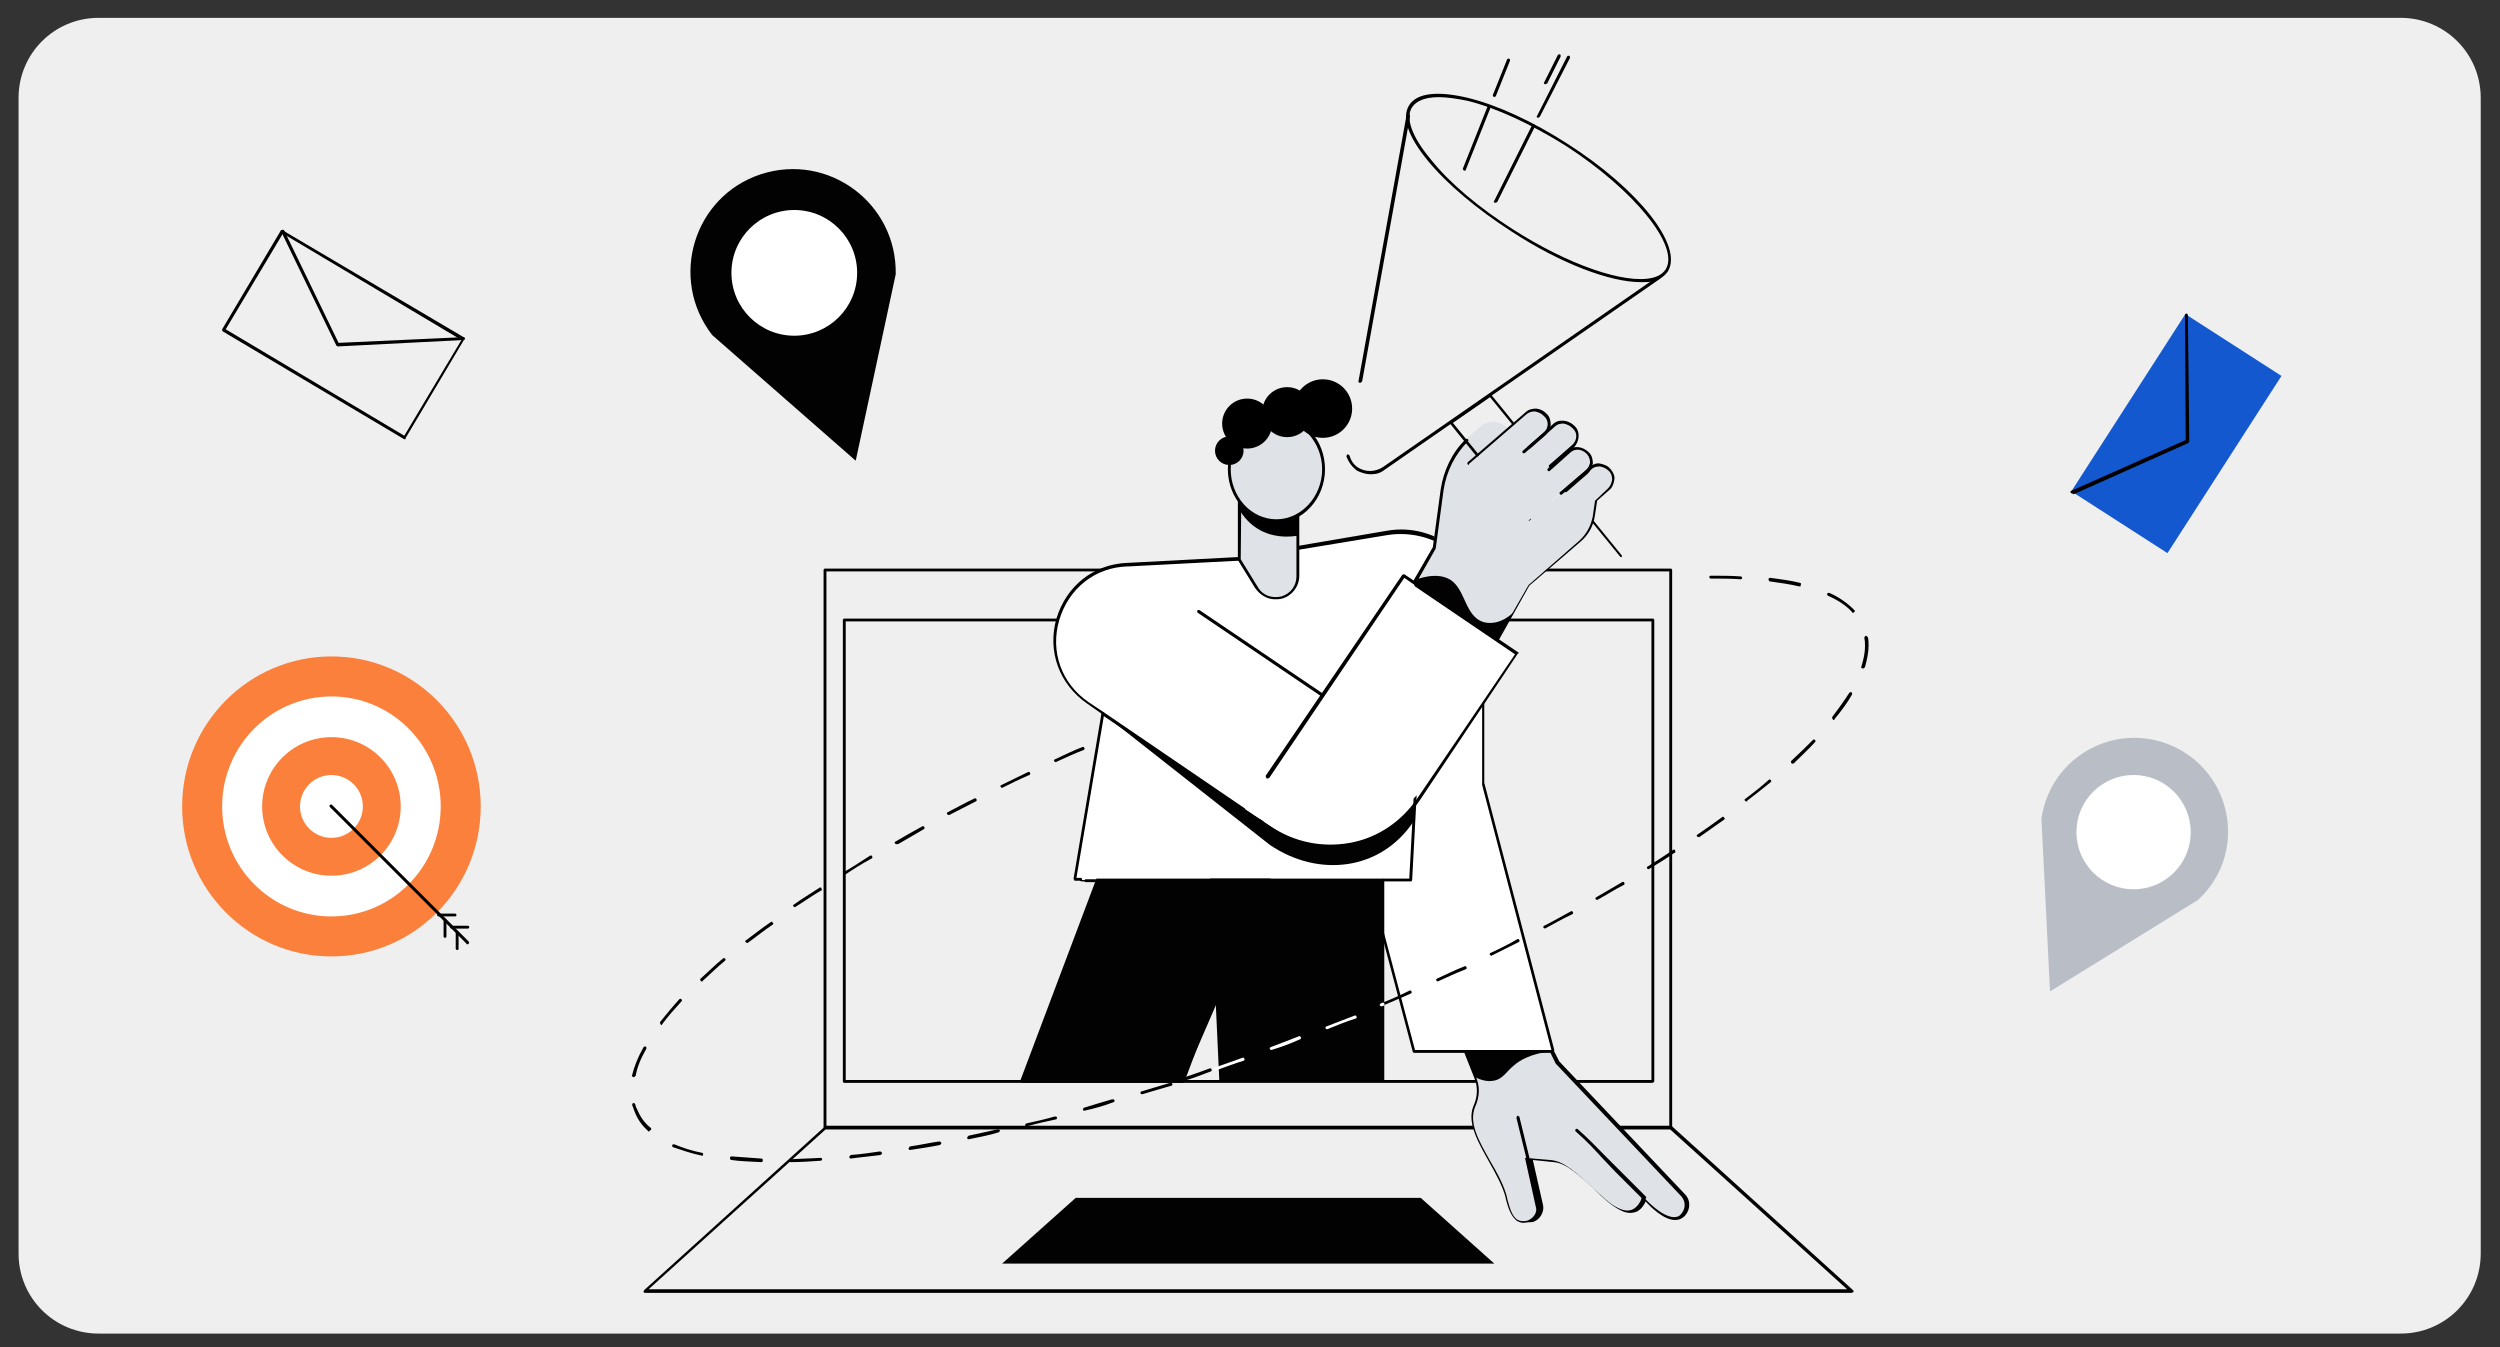
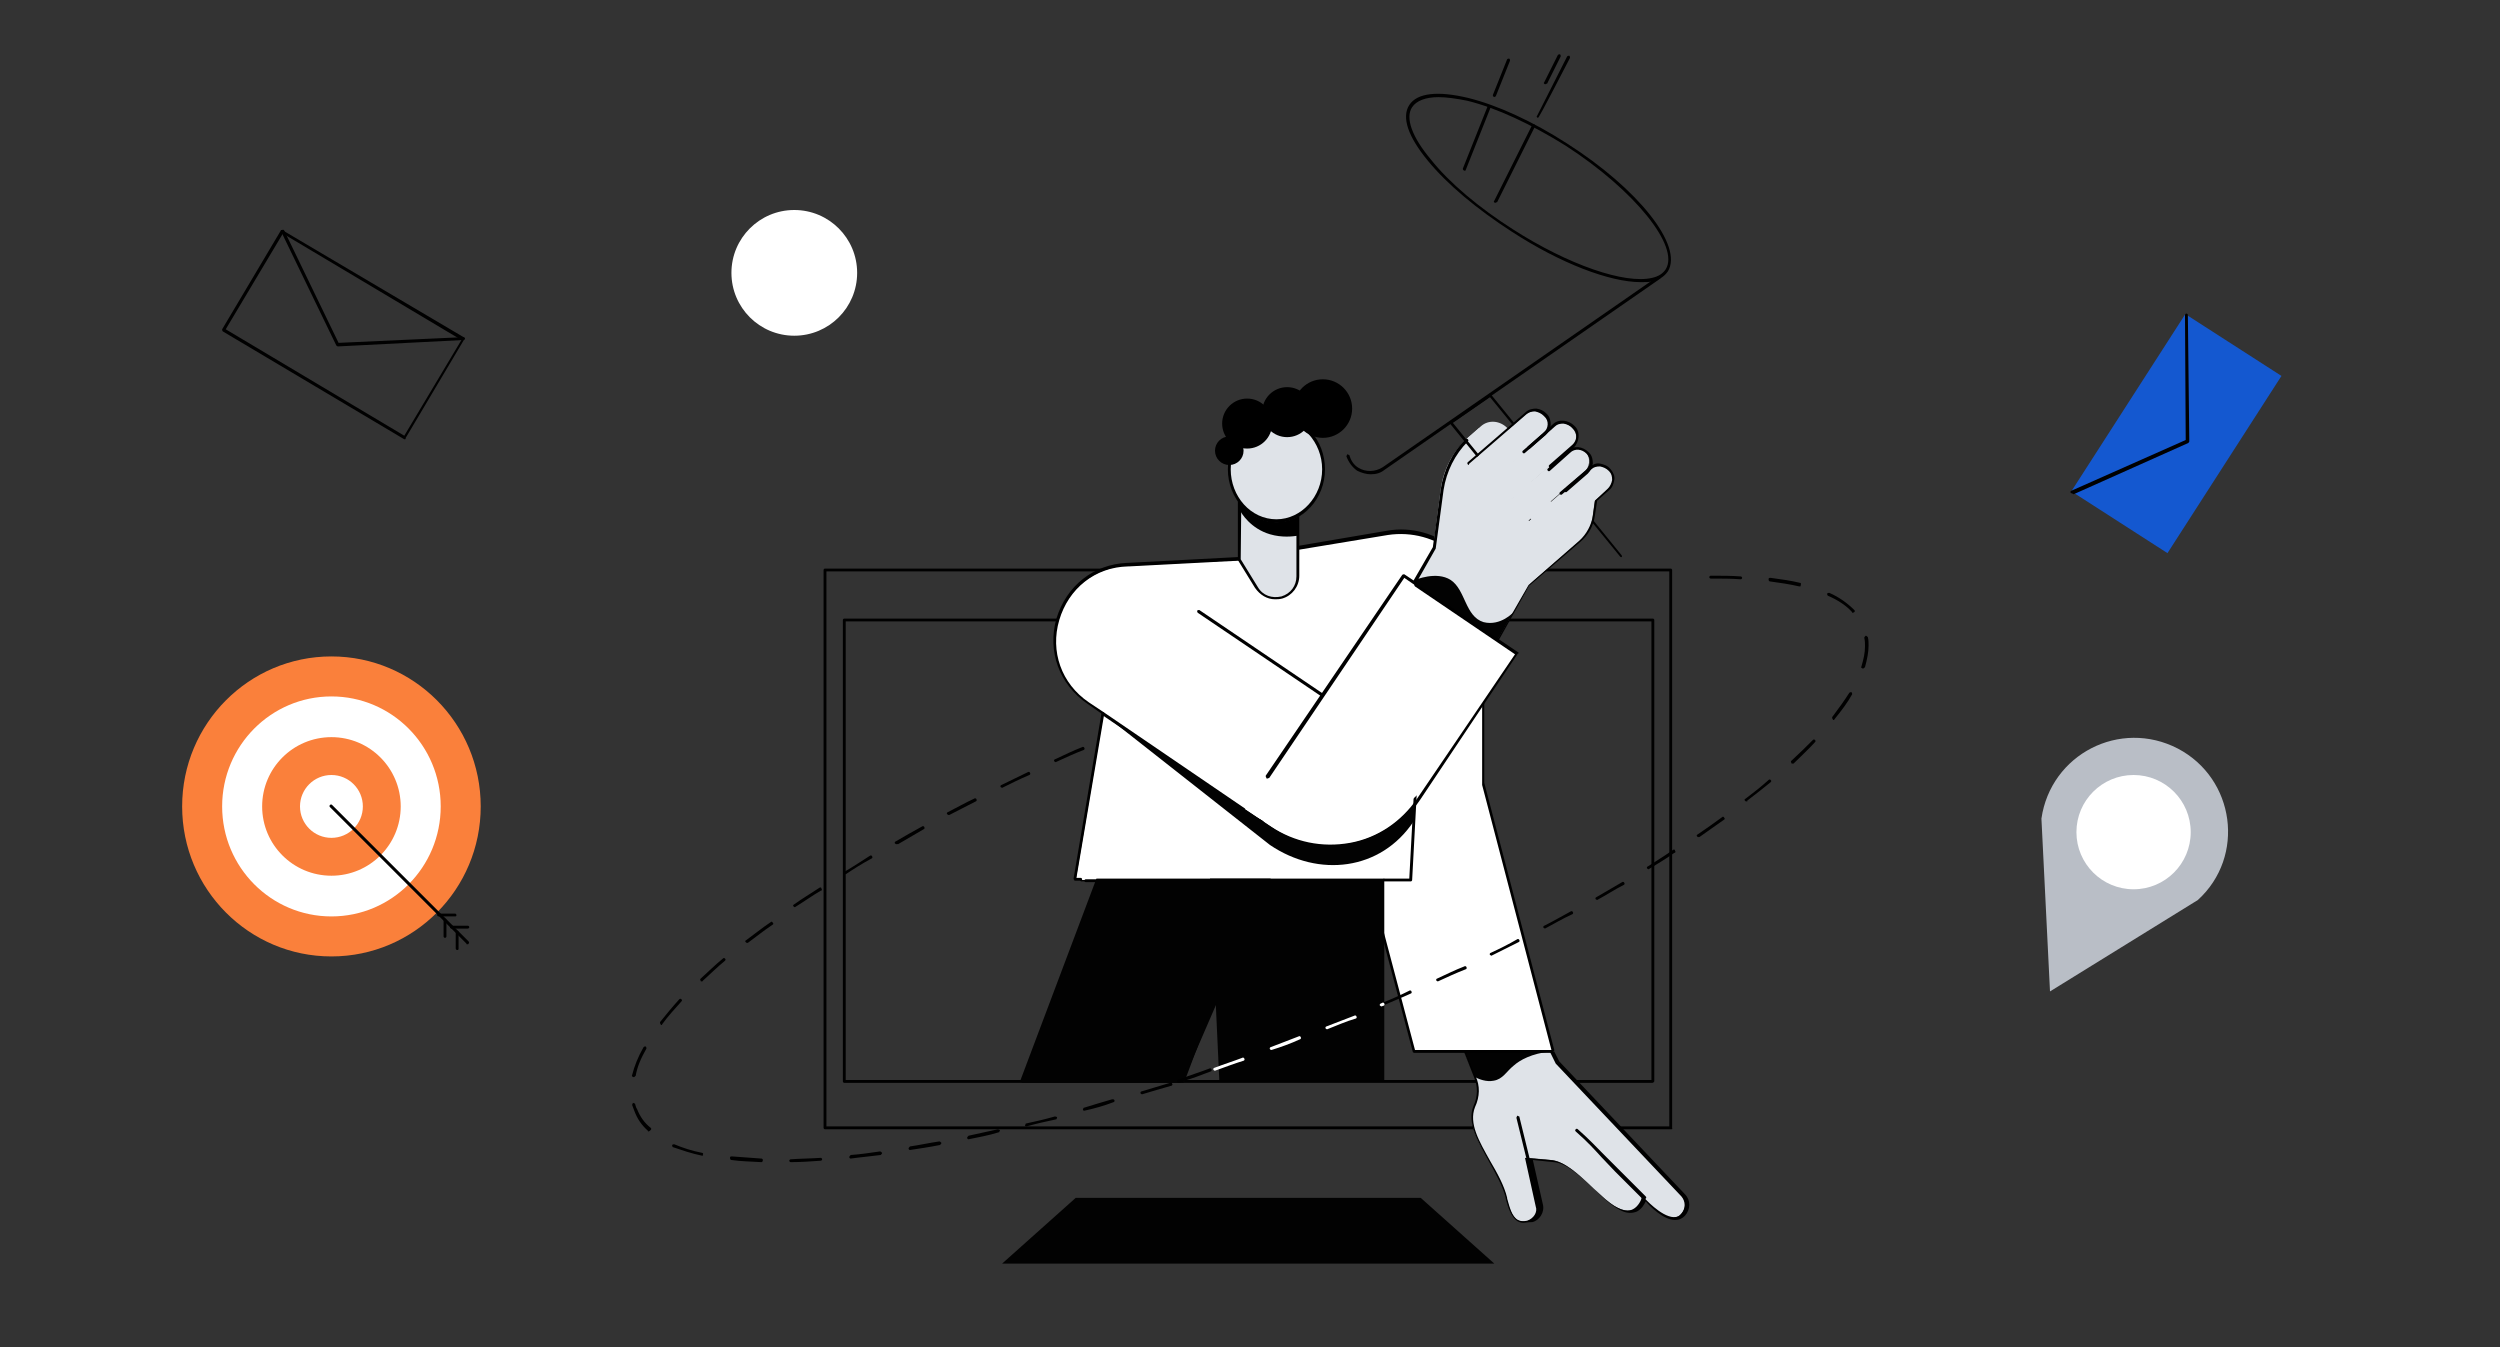
<svg xmlns="http://www.w3.org/2000/svg" id="Layer_1" x="0px" y="0px" width="350px" height="188.6px" viewBox="0 0 350 188.6" style="enable-background:new 0 0 350 188.6;" xml:space="preserve">
  <rect x="0" y="0" width="350" height="188.6" fill="#333333" stroke="none" />
-   <path style="fill:#EFEFEF;" d="M13.8,186.7h322.3c6.2,0,11.2-5,11.2-11.2V13.7c0-6.2-5-11.2-11.2-11.2H13.8c-6.2,0-11.2,5-11.2,11.2 v161.8C2.6,181.7,7.6,186.7,13.8,186.7z" />
  <g>
    <path d="M234,158.1H115.5c-0.1,0-0.2-0.1-0.2-0.2V79.8c0-0.1,0.1-0.2,0.2-0.2h118.4c0.1,0,0.2,0.1,0.2,0.2v78.1 C234.2,158.1,234,158.1,234,158.1z M115.7,157.7h118V80h-118V157.7z" />
    <path d="M231.3,151.6H118.2c-0.1,0-0.2-0.1-0.2-0.2V86.8c0-0.1,0.1-0.2,0.2-0.2h113.2c0.1,0,0.2,0.1,0.2,0.2v64.6 C231.5,151.5,231.5,151.6,231.3,151.6z M118.4,151.2h112.8V87H118.4L118.4,151.2L118.4,151.2z" />
-     <path d="M259.2,181H90.3c-0.1,0-0.2-0.1-0.2-0.1c0-0.1,0-0.2,0.1-0.3l25.3-22.9c0.1-0.1,0.1-0.1,0.1-0.1H234c0.1,0,0.1,0,0.1,0.1 l25.3,22.9c0.1,0.1,0.1,0.1,0.1,0.3C259.4,180.9,259.3,181,259.2,181z M90.8,180.5h167.8l-24.8-22.4H115.6L90.8,180.5z" />
    <polygon style="fill:#020202;" points="198.9,167.7 150.6,167.7 140.3,176.9 209.2,176.9 " />
  </g>
  <g>
    <g>
      <g>
        <g>
          <path style="fill:#DFE3E8;" d="M204.8,146.7l1.7,4.1c0.6,1.3,0.5,2.8-0.1,4.1c-1.6,3.8,3.6,8.6,4.5,12.8c0.4,1.5,1,3.9,3.1,3.2 c1-0.3,1.6-1.2,1.4-2.3l-1.5-6.5l3.2,0.3c3.2,0.2,6.6,5.3,9.4,6.7s3.5-1.4,3.5-1.4s3.6,4.3,5.4,2.2c0.7-0.8,0.7-1.9,0-2.7 l-17.6-18.6l-2.7-5.4L204.8,146.7z" />
          <path d="M230.1,168c-0.1,0-0.1,0-0.1-0.1l-3.9-3.9c-0.7-0.7-1.3-1.4-1.9-2c-1-1.1-1.9-2.1-3.6-3.6c-0.1-0.1-0.1-0.2,0-0.3 c0.1-0.1,0.2-0.1,0.3,0c1.7,1.5,2.6,2.5,3.7,3.6c0.6,0.6,1.2,1.2,1.9,1.9l3.9,3.9c0.1,0.1,0.1,0.2,0,0.3 C230.2,168,230.2,168,230.1,168z" />
          <path d="M213.9,162.3c-0.1,0-0.2-0.1-0.2-0.1l-1.4-5.7c0-0.1,0.1-0.2,0.1-0.3c0.1,0,0.2,0.1,0.3,0.1l1.4,5.7 C214.2,162.2,214.1,162.3,213.9,162.3L213.9,162.3z" />
          <path style="fill:#020202;" d="M215.2,143.3l1.9,3.9c-2.7,0.3-4.3,1.2-5.2,2c-1,0.8-1.5,1.9-2.8,2.1c-1,0.2-2-0.2-2.6-0.5 c-0.6-1.4-1.1-2.8-1.7-4.1L215.2,143.3z" />
        </g>
        <g>
          <path d="M213.3,171.2c-0.3,0-0.6-0.1-0.8-0.2c-1-0.6-1.4-2.1-1.7-3.2v-0.1c-0.4-1.6-1.4-3.4-2.3-5c-1.5-2.7-3.2-5.5-2.2-7.9 c0.6-1.3,0.6-2.7,0.1-3.9l-1.7-4.3l10.8-3.5l2.8,5.5l17.6,18.6c0.8,0.8,0.8,2.1,0,3c-0.4,0.4-0.8,0.6-1.4,0.6l0,0 c-1.6,0-3.5-1.9-4.1-2.6c-0.2,0.4-0.5,1-1.2,1.4c-0.7,0.3-1.5,0.3-2.4-0.2c-1.2-0.6-2.4-1.7-3.7-3c-1.9-1.7-3.8-3.6-5.6-3.7 l-2.9-0.3l1.4,6.2c0.3,1.1-0.5,2.3-1.5,2.5C213.8,171.1,213.5,171.2,213.3,171.2z M205,146.8l1.6,3.9c0.6,1.3,0.6,2.8-0.1,4.3 c-0.9,2.3,0.6,4.8,2.1,7.5c1,1.7,2,3.5,2.4,5.2v0.1c0.3,1,0.6,2.5,1.5,3c0.4,0.2,0.8,0.2,1.3,0.1c0.9-0.3,1.5-1.2,1.2-2 l-1.5-6.8l3.5,0.3c2,0.1,3.9,2,5.9,3.8c1.3,1.2,2.5,2.4,3.6,2.9c0.8,0.4,1.5,0.5,2.1,0.2c0.8-0.4,1.2-1.4,1.2-1.5l0.1-0.4 l0.3,0.3c0,0,2.3,2.6,4.1,2.7c0.5,0,0.8-0.1,1.1-0.5c0.6-0.7,0.6-1.7,0-2.4l-17.6-18.6l-2.6-5.3L205,146.8z" />
        </g>
      </g>
      <g>
        <path style="fill:#FFFFFF;" d="M152,123.2h-0.6H152z" />
        <path style="fill:#020202;" d="M152,123.4h-0.6c-0.1,0-0.2-0.1-0.2-0.2c0-0.1,0.1-0.2,0.2-0.2h0.6c0.1,0,0.2,0.1,0.2,0.2 C152.2,123.3,152.1,123.4,152,123.4z" />
      </g>
      <g>
        <path style="fill:#FFFFFF;" d="M151.4,123.2h-0.8l3.9-23.3l-2.1-1.4c-8.5-5.8-4.6-19,5.6-19.3l0,0L181,78l-0.2-1l13.5-2.3 c7-1.2,13.4,4.2,13.4,11.3v23.8l9.8,37.4h-19.5l-6.3-24H152L151.4,123.2L151.4,123.2z" />
        <path d="M217.5,147.4h-19.5c-0.1,0-0.2-0.1-0.2-0.1l-6.3-23.8H152c-0.1,0-0.2-0.1-0.2-0.2c0-0.1,0.1-0.2,0.2-0.2h39.6 c0.1,0,0.2,0.1,0.2,0.1l6.3,23.8h19.1l-9.7-37.1v-0.1V86c0-3.4-1.5-6.4-4-8.6c-2.5-2.1-5.9-3-9.2-2.5L181,77.1l0.2,0.7 c0,0.1,0,0.1-0.1,0.2s-0.1,0.1-0.1,0.1l-23,1.2h-0.1c-4.6,0.1-8.3,3.1-9.6,7.5c-1.3,4.4,0.3,8.9,4.1,11.5l2.1,1.4 c0.1,0.1,0.1,0.1,0.1,0.2l-3.9,23h0.6c0.1,0,0.2,0.1,0.2,0.2c0,0.1-0.1,0.2-0.2,0.2h-0.8c-0.1,0-0.1,0-0.1-0.1 c-0.1-0.1-0.1-0.1-0.1-0.2l3.9-23.1l-2-1.4c-3.9-2.7-5.6-7.3-4.3-11.9c1.4-4.6,5.2-7.6,9.9-7.8h0.1l22.8-1.2l-0.1-0.7 c0-0.1,0-0.1,0-0.2s0.1-0.1,0.1-0.1l13.5-2.3c3.4-0.6,6.9,0.4,9.5,2.6c2.6,2.3,4.1,5.5,4.1,9v23.7l9.8,37.4c0,0.1,0,0.1-0.1,0.2 C217.6,147.4,217.5,147.4,217.5,147.4z" />
      </g>
    </g>
    <g>
      <path style="fill:#FFFFFF;" d="M172.7,136.7l-3.4,8.9L172.7,136.7z" />
      <polygon style="fill:#020202;" points="172.4,135.8 165.6,151.4 142.8,151.4 153.5,123 177.9,123 165.6,151.4 " />
      <polygon style="fill:#020202;" points="193.8,151.2 170.7,151.2 169.4,123 193.8,123 " />
      <path style="fill:#020202;" d="M165.6,151.6h-22.4c-0.1,0-0.2-0.1-0.2-0.2s0.1-0.2,0.2-0.2h22.2l6.7-17.8c0.1-0.1,0.2-0.2,0.3-0.1 c0.1,0.1,0.2,0.1,0.1,0.3l-6.7,17.9C165.7,151.5,165.7,151.6,165.6,151.6z" />
    </g>
    <g>
      <g>
        <path d="M197.5,123.4h-3.7c-0.1,0-0.2-0.1-0.2-0.2c0-0.1,0.1-0.2,0.2-0.2h3.5l2-37.3c0-0.1,0.1-0.2,0.2-0.2 c0.1,0,0.2,0.1,0.2,0.2l-2,37.5C197.7,123.3,197.6,123.4,197.5,123.4z" />
        <path d="M185.1,97.6c-0.1,0-0.1,0-0.1-0.1l-17.3-11.7c-0.1-0.1-0.1-0.2-0.1-0.3c0.1-0.1,0.2-0.1,0.3-0.1l17.3,11.7 c0.1,0.1,0.1,0.2,0.1,0.3C185.2,97.6,185.2,97.6,185.1,97.6z" />
        <path d="M176.7,115.3c-0.1,0-0.1,0-0.1-0.1l-22.3-15.1c-0.1-0.1-0.1-0.2-0.1-0.3c0.1-0.1,0.2-0.1,0.3-0.1l22.3,15.2 c0.1,0.1,0.1,0.2,0.1,0.3C176.9,115.3,176.8,115.3,176.7,115.3z" />
      </g>
      <g>
        <g>
          <path style="fill:#DFE3E8;" d="M211.3,60.2l-7.8,6.5l1.9-5.3l1.9-1.7c1.1-1,2.7-0.8,3.7,0.2L211.3,60.2z" />
          <path style="fill:#DFE3E8;" d="M220.2,73.4l-6.4,8.8l-13.5-3l1.4-10.7c0.4-2.9,1.8-5.5,4-7.4l1.4-1.2L220.2,73.4z" />
          <path d="M227,78c-0.1,0-0.1,0-0.2-0.1l-18.2-22.3l-5.2,3.6l14.9,18.3c0.1,0.1,0.1,0.2,0,0.3c-0.1,0.1-0.2,0.1-0.3,0l-15-18.5 c-0.1-0.1-0.1-0.1-0.1-0.1c0-0.1,0.1-0.1,0.1-0.1l5.5-3.9c0.1-0.1,0.2-0.1,0.3,0.1l18.2,22.4C227.1,77.8,227.1,78,227,78 C227.1,78,227,78,227,78z" />
          <path style="fill:#DFE3E8;" d="M216.2,60.9l-8.8,7.7l-2.6-2.9l8.8-7.7c0.8-0.7,2.1-0.6,2.8,0.2l0,0 C217,58.9,217,60.2,216.2,60.9z" />
          <path style="fill:#DFE3E8;" d="M220,62.6l-9.3,8.1l-2.6-2.9l9.3-8.1c0.8-0.7,2.1-0.6,2.7,0.2l0,0 C220.9,60.7,220.9,61.9,220,62.6z" />
          <path style="fill:#DFE3E8;" d="M225.1,68.5l-9.2,8l-2.6-2.9l9.2-8c0.8-0.7,2.1-0.6,2.8,0.2l0,0C226,66.5,226,67.8,225.1,68.5z" />
          <path style="fill:#DFE3E8;" d="M221.1,75.8l-7.3,6.3l-2.6-3l12.3-10.7l-0.5,3.7C222.9,73.6,222.2,74.9,221.1,75.8z" />
          <path style="fill:#DFE3E8;" d="M222,63.3l0.1,0.1c0.6,0.8,0.5,2-0.4,2.8l-9,7.8l-2.6-2.9l9-7.8C220.1,62.5,221.4,62.5,222,63.3z " />
          <path d="M217,65.5c-0.1,0-0.1,0-0.1-0.1c-0.1-0.1-0.1-0.2,0-0.3l3.2-2.8c0.7-0.6,0.8-1.7,0.1-2.3l-0.1-0.1 c-0.3-0.3-0.7-0.5-1.2-0.6c-0.5,0-0.9,0.1-1.2,0.4l-3.5,3.1c-0.1,0.1-0.2,0.1-0.3,0c-0.1-0.1-0.1-0.2,0-0.3l3.5-3.1 c0.8-0.8,2.2-0.6,3,0.2l0.1,0.1c0.8,0.8,0.6,2.2-0.2,3L217,65.5C217.1,65.5,217,65.5,217,65.5z" />
          <path d="M219.1,68.9c-0.1,0-0.1,0-0.1-0.1c-0.1-0.1-0.1-0.2,0-0.3l3-2.6c0.3-0.3,0.5-0.7,0.6-1.1c0-0.5-0.1-0.8-0.4-1.2 l-0.1-0.1c-0.6-0.6-1.6-0.8-2.3-0.1l-2.8,2.5c-0.1,0.1-0.2,0.1-0.3,0c-0.1-0.1-0.1-0.2,0-0.3l2.8-2.5c0.8-0.8,2.1-0.6,2.9,0.2 l0.1,0.1c0.4,0.4,0.5,1,0.5,1.5c-0.1,0.5-0.3,1-0.7,1.4l-3,2.6C219.1,68.9,219.1,68.9,219.1,68.9z" />
          <polygon style="fill:#DFE3E8;" points="214.4,81.4 206.2,95.6 196,84.8 204.5,70.1 " />
          <path style="fill:#020202;" d="M211.9,85.7l-5.7,9.9L196,84.9l2.1-3.7c0,0,3-1.3,5,0c2.1,1.4,2,5.1,4.6,5.9 C210.1,87.7,211.9,85.7,211.9,85.7z" />
          <path d="M205.6,65.1c-0.1,0-0.1,0-0.1-0.1c-0.1-0.1-0.1-0.2,0-0.3l8.1-7c0.4-0.4,1-0.5,1.5-0.5c0.6,0.1,1,0.3,1.4,0.7l0.1,0.1 c0.4,0.4,0.5,1,0.5,1.5c-0.1,0.6-0.3,1-0.7,1.4l-2.9,2.5c-0.1,0.1-0.2,0.1-0.3,0c-0.1-0.1-0.1-0.2,0-0.3l2.9-2.5 c0.7-0.6,0.8-1.7,0.1-2.3l-0.1-0.1c-0.3-0.3-0.7-0.5-1.2-0.6c-0.5,0-0.8,0.1-1.2,0.4l-8.1,7C205.7,65.1,205.7,65.1,205.6,65.1z" />
          <path d="M206.3,95.9l-10.5-11l4.8-8.3l1.1-8.1c0.4-2.6,1.6-5.2,3.5-7c0.1-0.1,0.2-0.1,0.3,0c0.1,0.1,0.1,0.2,0,0.3 c-1.8,1.8-3,4.2-3.4,6.8l-1.1,8.2l-4.6,8.1l9.9,10.4l7.7-13.4l0,0l7.1-6.2c1-0.9,1.7-2.2,1.9-3.5l0.3-2.1l1.8-1.7 c0.3-0.3,0.5-0.7,0.6-1.2c0-0.5-0.1-0.9-0.4-1.2l-0.1-0.1c-0.3-0.3-0.7-0.5-1.2-0.6c-0.5,0-0.9,0.1-1.2,0.4l-4.1,3.5 c-0.1,0.1-0.2,0.1-0.3,0c-0.1-0.1-0.1-0.2,0-0.3l4.1-3.5c0.5-0.4,1-0.6,1.5-0.5s1.1,0.3,1.4,0.7l0.1,0.1c0.4,0.5,0.6,1,0.5,1.5 c-0.1,0.6-0.3,1.1-0.7,1.4l-1.7,1.5l-0.3,2c-0.2,1.5-0.9,2.8-2.1,3.8l-7.1,6.1L206.3,95.9z" />
        </g>
        <g>
-           <path d="M190.4,53.6L190.4,53.6c-0.1,0-0.3-0.1-0.2-0.3l6.7-37.1c0-0.1,0.1-0.2,0.3-0.2s0.2,0.1,0.2,0.3l-6.7,37.1 C190.6,53.5,190.5,53.6,190.4,53.6z" />
          <path d="M191.9,66.4c-0.6,0-1.3-0.2-1.9-0.5c-0.7-0.5-1.2-1.2-1.5-2c0-0.1,0.1-0.2,0.1-0.3c0.1,0,0.2,0.1,0.3,0.1 c0.2,0.7,0.6,1.4,1.3,1.8c1,0.6,2.3,0.6,3.4-0.1l38.5-26.7c0.1-0.1,0.2-0.1,0.3,0.1c0.1,0.1,0.1,0.2-0.1,0.3l-38.5,26.7 C193.3,66.2,192.7,66.4,191.9,66.4z" />
          <path d="M229.7,39.5c-4.3,0-11.2-2.6-18.1-7.1c-4.8-3.1-9-6.6-11.7-9.9c-2.8-3.4-3.7-6.1-2.6-7.8s4-2,8.2-1 c4.1,1,9.1,3.3,13.9,6.4l0,0c9.9,6.3,16.3,14.3,14.1,17.9c-0.5,0.7-1.2,1.2-2.2,1.4C230.9,39.5,230.4,39.5,229.7,39.5z M201.4,13.6c-1.8,0-3.1,0.5-3.7,1.4c-1,1.5,0,4.2,2.6,7.3c2.6,3.3,6.8,6.8,11.5,9.8c7.8,5,15.7,7.7,19.5,6.8 c0.9-0.2,1.5-0.6,1.9-1.2c2-3.2-4.4-11.1-14-17.3c-4.8-3-9.7-5.3-13.8-6.3C203.9,13.8,202.5,13.6,201.4,13.6z" />
          <g>
            <path d="M209.2,13.6L209.2,13.6c-0.2-0.1-0.2-0.2-0.2-0.3l2-5c0.1-0.1,0.2-0.1,0.3-0.1c0.1,0.1,0.1,0.2,0.1,0.3l-2,5 C209.3,13.5,209.2,13.6,209.2,13.6z" />
            <path d="M205,23.9L205,23.9c-0.2-0.1-0.2-0.2-0.2-0.3l3.5-8.8c0.1-0.1,0.2-0.1,0.3-0.1c0.1,0.1,0.1,0.2,0.1,0.3l-3.5,8.8 C205.2,23.9,205.1,23.9,205,23.9z" />
-             <path d="M215.3,16.5L215.3,16.5c-0.2-0.1-0.2-0.2-0.1-0.3l4.2-8.3c0.1-0.1,0.2-0.1,0.3-0.1c0.1,0.1,0.1,0.2,0.1,0.3l-4.2,8.2 C215.5,16.4,215.4,16.5,215.3,16.5z" />
+             <path d="M215.3,16.5L215.3,16.5c-0.2-0.1-0.2-0.2-0.1-0.3l4.2-8.3c0.1-0.1,0.2-0.1,0.3-0.1c0.1,0.1,0.1,0.2,0.1,0.3C215.5,16.4,215.4,16.5,215.3,16.5z" />
            <path d="M209.3,28.4L209.3,28.4c-0.2-0.1-0.2-0.2-0.1-0.3l5.3-10.6c0.1-0.1,0.2-0.1,0.3-0.1c0.1,0.1,0.1,0.2,0.1,0.3l-5.3,10.6 C209.5,28.3,209.4,28.4,209.3,28.4z" />
            <path d="M216.3,11.8L216.3,11.8c-0.2-0.1-0.2-0.2-0.1-0.3l1.9-3.8c0.1-0.1,0.2-0.1,0.3-0.1c0.1,0.1,0.1,0.2,0.1,0.3l-1.9,3.8 C216.5,11.7,216.4,11.8,216.3,11.8z" />
          </g>
        </g>
      </g>
      <g>
        <path style="fill:#FFFFFF;" d="M174.2,113.4L174.2,113.4l22.2-32.8l16,10.8L201,108.2C195,117.1,183.1,119.4,174.2,113.4z" />
        <path d="M177.4,109c-0.1,0-0.1,0-0.1-0.1c-0.1-0.1-0.1-0.2-0.1-0.3l19.1-28.1c0.1-0.1,0.2-0.1,0.3-0.1l1.8,1.2 c0.1,0.1,0.1,0.2,0.1,0.3c-0.1,0.1-0.2,0.1-0.3,0.1l-1.6-1.1l-18.9,28C177.5,109,177.4,109,177.4,109z" />
        <path d="M186.2,118.7c-3,0-5.9-0.9-8.5-2.6l-3.6-2.4c-0.1-0.1-0.1-0.2-0.1-0.3c0.1-0.1,0.2-0.1,0.3-0.1l3.6,2.4 c3.3,2.2,7.2,3,11.1,2.3c3.9-0.7,7.2-3,9.4-6.2l13.7-20.2l-14-9.5c-0.1-0.1-0.1-0.2-0.1-0.3c0.1-0.1,0.2-0.1,0.3-0.1l14.2,9.6 c0.1,0,0.1,0.1,0.1,0.1c0,0.1,0,0.1-0.1,0.1L198.8,112c-2.3,3.4-5.7,5.6-9.7,6.4C188.1,118.6,187.1,118.7,186.2,118.7z" />
      </g>
      <path style="fill:#020202;" d="M178,115.8l-23.6-15.9l23.4,18.4c6.8,4.6,15.5,3.6,20.1-3.3l0.1-2.4 C193.4,118.4,184.8,120.5,178,115.8z" />
    </g>
    <g>
      <g>
        <path style="fill:#DFE3E8;" d="M173.5,78.3l2.4,3.9c1.7,2.6,5.7,1.5,5.7-1.6V68.2h-8.2L173.5,78.3L173.5,78.3z" />
        <path d="M178.5,83.9c-1.1,0-2.1-0.6-2.8-1.6l-2.4-3.9c0-0.1,0-0.1,0-0.1V68.2c0-0.1,0.1-0.2,0.2-0.2h8.2c0.1,0,0.2,0.1,0.2,0.2 v12.4c0,1.5-1,2.8-2.4,3.2C179.1,83.9,178.8,83.9,178.5,83.9z M173.7,78.3l2.4,3.9c0.7,1.2,2,1.6,3.3,1.3 c1.3-0.4,2.1-1.5,2.1-2.8V68.4h-7.7L173.7,78.3L173.7,78.3z" />
      </g>
      <path d="M173.5,71.3v-3.1h8.2v6.8c-0.7,0.1-2.2,0.3-3.9-0.2C175.1,74,173.8,71.9,173.5,71.3z" />
      <g>
        <ellipse style="fill:#DFE3E8;" cx="178.7" cy="65.8" rx="6.6" ry="7.3" />
        <path d="M178.7,73.2c-3.7,0-6.8-3.4-6.8-7.5s3-7.5,6.8-7.5s6.8,3.4,6.8,7.5S182.4,73.2,178.7,73.2z M178.7,58.7 c-3.5,0-6.4,3.2-6.4,7s2.8,7,6.4,7c3.5,0,6.4-3.2,6.4-7S182.2,58.7,178.7,58.7z" />
      </g>
      <g>
        <ellipse cx="185.2" cy="57.2" rx="4.1" ry="4.1" />
        <circle cx="180.2" cy="57.7" r="3.5" />
        <circle cx="174.6" cy="59.3" r="3.5" />
        <circle cx="172.1" cy="63.1" r="2" />
      </g>
    </g>
  </g>
  <g>
    <path style="fill:#B9BEC6;" d="M287,138.8l-1.2-24.2c1.3-9,11-14,19.1-9.8l0,0c8,4.2,9.5,15.1,2.8,21.2L287,138.8z" />
    <ellipse style="fill:#FFFFFF;" cx="298.7" cy="116.5" rx="8" ry="8" />
  </g>
  <g>
-     <path style="fill:#020202;" d="M119.8,64.5L99.7,46.9c-6.1-7.9-2.6-19.4,6.8-22.5l0,0c9.5-3.1,19.1,4.1,18.9,14L119.8,64.5z" />
    <ellipse style="fill:#FFFFFF;" cx="111.2" cy="38.2" rx="8.8" ry="8.8" />
  </g>
  <g>
    <g>
      <ellipse style="fill:#FA803B;" cx="46.4" cy="112.9" rx="20.9" ry="21" />
      <ellipse style="fill:#FFFFFF;" cx="46.4" cy="112.9" rx="15.3" ry="15.4" />
      <ellipse style="fill:#FA803B;" cx="46.4" cy="112.9" rx="9.7" ry="9.7" />
      <ellipse style="fill:#FFFFFF;" cx="46.4" cy="112.9" rx="4.4" ry="4.4" />
    </g>
    <g>
      <path d="M65.4,132.2c-0.1,0-0.1,0-0.1-0.1l-19.1-19.1c-0.1-0.1-0.1-0.2,0-0.3c0.1-0.1,0.2-0.1,0.3,0l19.1,19.1 c0.1,0.1,0.1,0.2,0,0.3C65.6,132.2,65.5,132.2,65.4,132.2z" />
      <path d="M62.3,131.3c-0.1,0-0.2-0.1-0.2-0.2v-2.3c0-0.1,0.1-0.2,0.2-0.2s0.2,0.1,0.2,0.2v2.3C62.5,131.2,62.4,131.3,62.3,131.3z" />
      <path d="M64,133c-0.1,0-0.2-0.1-0.2-0.2v-2.3c0-0.1,0.1-0.2,0.2-0.2s0.2,0.1,0.2,0.2v2.3C64.2,133,64.1,133,64,133z" />
      <path d="M63.7,128.3h-2.3c-0.1,0-0.2-0.1-0.2-0.2c0-0.1,0.1-0.2,0.2-0.2h2.3c0.1,0,0.2,0.1,0.2,0.2 C63.9,128.2,63.9,128.3,63.7,128.3z" />
      <path d="M65.5,130h-2.3c-0.1,0-0.2-0.1-0.2-0.2s0.1-0.2,0.2-0.2h2.3c0.1,0,0.2,0.1,0.2,0.2C65.7,129.9,65.6,130,65.5,130z" />
    </g>
  </g>
  <g>
    <rect x="290.1" y="52.8" transform="matrix(0.541 -0.841 0.841 0.541 88.64 284.192)" style="fill:#1458D0;" width="29.5" height="16" />
    <path d="M290.1,69.1c-0.1,0-0.1-0.1-0.2-0.1c-0.1-0.1,0-0.3,0.1-0.3l16-7.1l-0.1-17.5c0-0.1,0.1-0.2,0.2-0.2l0,0 c0.1,0,0.2,0.1,0.2,0.2l0.2,17.7c0,0.1-0.1,0.1-0.1,0.2l-16.1,7.2C290.2,69.1,290.2,69.1,290.1,69.1z" />
  </g>
  <g>
    <path d="M56.7,61.5c-0.1,0-0.1,0-0.1,0L31.2,46.4c-0.1-0.1-0.1-0.2-0.1-0.3l8.2-13.8c0-0.1,0.1-0.1,0.1-0.1s0.1,0,0.1,0l25.4,15 c0.1,0.1,0.1,0.2,0.1,0.3l-8.2,13.8C56.8,61.4,56.8,61.5,56.7,61.5L56.7,61.5z M31.6,46.1l25,14.9l8-13.4l-25-14.9L31.6,46.1z" />
    <path d="M47.3,48.5c-0.1,0-0.1-0.1-0.2-0.1l-7.7-15.9c-0.1-0.1,0-0.3,0.1-0.3c0.1-0.1,0.3,0,0.3,0.1L47.4,48l17.5-0.8 c0.1,0,0.2,0.1,0.2,0.2c0,0.1-0.1,0.2-0.2,0.2L47.3,48.5L47.3,48.5z" />
  </g>
  <path d="M193.6,140.8c-0.1,0-0.1-0.1-0.2-0.1c-0.1-0.1,0-0.3,0.1-0.3c1.3-0.5,2.6-1.1,3.8-1.7c0.1-0.1,0.3,0,0.3,0.1 c0.1,0.1,0,0.3-0.1,0.3C196.2,139.7,194.9,140.2,193.6,140.8C193.7,140.8,193.7,140.8,193.6,140.8z M201.3,137.4 c-0.1,0-0.1-0.1-0.2-0.1c-0.1-0.1,0-0.3,0.1-0.3c1.3-0.6,2.5-1.2,3.8-1.7c0.1-0.1,0.3,0,0.3,0.1c0.1,0.1,0,0.3-0.1,0.3 C203.9,136.2,202.6,136.8,201.3,137.4C201.4,137.4,201.3,137.4,201.3,137.4z M208.8,133.8c-0.1,0-0.1-0.1-0.2-0.1 c-0.1-0.1,0-0.3,0.1-0.3c1.3-0.6,2.5-1.2,3.7-1.9c0.1-0.1,0.3,0,0.3,0.1c0.1,0.1,0,0.3-0.1,0.3C211.4,132.5,210.2,133.1,208.8,133.8 C208.9,133.8,208.8,133.8,208.8,133.8z M216.3,130c-0.1,0-0.1-0.1-0.2-0.1c-0.1-0.1,0-0.3,0.1-0.3c1.2-0.6,2.4-1.3,3.7-2 c0.1-0.1,0.3,0,0.3,0.1c0.1,0.1,0,0.3-0.1,0.3C218.8,128.6,217.6,129.3,216.3,130C216.4,130,216.3,130,216.3,130z M223.6,126 c-0.1,0-0.1-0.1-0.2-0.1c-0.1-0.1,0-0.3,0.1-0.3c1.2-0.7,2.4-1.4,3.6-2.1c0.1-0.1,0.3,0,0.3,0.1c0.1,0.1,0,0.3-0.1,0.3 C226.1,124.5,224.9,125.3,223.6,126C223.7,126,223.7,126,223.6,126z M230.8,121.7c-0.1,0-0.1-0.1-0.2-0.1c-0.1-0.1,0-0.3,0.1-0.3 c1.2-0.8,2.4-1.5,3.5-2.3c0.1-0.1,0.3-0.1,0.3,0.1c0.1,0.1,0.1,0.3-0.1,0.3C233.3,120.2,232.1,120.9,230.8,121.7 C230.9,121.7,230.8,121.7,230.8,121.7z M237.8,117.2c-0.1,0-0.1,0-0.2-0.1c-0.1-0.1-0.1-0.2,0.1-0.3c1.2-0.8,2.3-1.6,3.4-2.4 c0.1-0.1,0.2-0.1,0.3,0.1c0.1,0.1,0.1,0.2-0.1,0.3c-1.1,0.8-2.3,1.6-3.4,2.4C237.9,117.1,237.8,117.2,237.8,117.2z M244.5,112.2 c-0.1,0-0.1,0-0.2-0.1c-0.1-0.1-0.1-0.2,0.1-0.3c1.2-0.9,2.2-1.7,3.2-2.6c0.1-0.1,0.2-0.1,0.3,0c0.1,0.1,0.1,0.2,0,0.3 c-1,0.8-2.1,1.7-3.3,2.6C244.7,112.2,244.6,112.2,244.5,112.2z M250.9,106.9c-0.1,0-0.1,0-0.1-0.1c-0.1-0.1-0.1-0.2,0-0.3 c1.1-1,2.1-2,3-2.9c0.1-0.1,0.2-0.1,0.3,0c0.1,0.1,0.1,0.2,0,0.3c-0.9,1-1.9,1.9-3,3C251,106.9,251,106.9,250.9,106.9z M256.7,100.8 c-0.1,0-0.1,0-0.1-0.1c-0.1-0.1-0.1-0.2-0.1-0.3c0.9-1.2,1.7-2.3,2.4-3.4c0.1-0.1,0.2-0.1,0.3-0.1c0.1,0.1,0.1,0.2,0.1,0.3 c-0.6,1.1-1.5,2.3-2.4,3.4C256.8,100.8,256.7,100.8,256.7,100.8z M260.8,93.6L260.8,93.6c-0.2-0.1-0.3-0.1-0.2-0.3 c0.3-1,0.5-1.9,0.5-2.8c0-0.4,0-0.8-0.1-1.2c0-0.1,0.1-0.2,0.2-0.3c0.1,0,0.2,0.1,0.3,0.2c0.1,0.4,0.1,0.8,0.1,1.2 c0,0.9-0.2,1.9-0.5,3C261,93.5,260.9,93.6,260.8,93.6z M259.4,85.8c-0.1,0-0.1,0-0.1-0.1c-0.8-0.9-2-1.7-3.4-2.3 c-0.1-0.1-0.1-0.2-0.1-0.3c0.1-0.1,0.2-0.1,0.3-0.1c1.4,0.6,2.6,1.5,3.5,2.4c0.1,0.1,0.1,0.2,0,0.3 C259.4,85.8,259.4,85.8,259.4,85.8z M251.9,82.1L251.9,82.1c-1.3-0.3-2.6-0.5-4.1-0.7c-0.1,0-0.2-0.1-0.2-0.3s0.1-0.2,0.3-0.2 c1.5,0.2,2.9,0.4,4.1,0.7c0.1,0,0.2,0.1,0.1,0.3C252.1,82.1,252.1,82.1,251.9,82.1z M243.7,81.1L243.7,81.1 c-1.3-0.1-2.7-0.1-4.2-0.1l0,0c-0.1,0-0.2-0.1-0.2-0.2c0-0.1,0.1-0.2,0.2-0.2c1.5,0,2.9,0,4.2,0.1c0.1,0,0.2,0.1,0.2,0.2 C243.9,81,243.8,81.1,243.7,81.1z" />
  <path style="fill:#FFFFFF;" d="M170.1,149.9c-0.1,0-0.2-0.1-0.2-0.1c-0.1-0.1,0-0.3,0.1-0.3c1.3-0.5,2.6-0.9,3.9-1.4 c0.1-0.1,0.3,0,0.3,0.1c0.1,0.1,0,0.3-0.1,0.3C172.8,148.9,171.5,149.4,170.1,149.9C170.1,149.9,170.1,149.9,170.1,149.9z M178,147 c-0.1,0-0.2-0.1-0.2-0.1c-0.1-0.1,0-0.3,0.1-0.3c1.3-0.5,2.6-1,3.9-1.5c0.1-0.1,0.3,0,0.3,0.1c0.1,0.1,0,0.3-0.1,0.3 C180.7,146.1,179.3,146.6,178,147C178,147,178,147,178,147z M185.8,144.1c-0.1,0-0.2-0.1-0.2-0.1c-0.1-0.1,0-0.3,0.1-0.3 c1.3-0.5,2.6-1,3.9-1.5c0.1-0.1,0.3,0,0.3,0.1c0.1,0.1,0,0.3-0.1,0.3C188.4,143,187.1,143.6,185.8,144.1 C185.8,144.1,185.8,144.1,185.8,144.1z M193.4,140.9c-0.1,0-0.1-0.1-0.2-0.1c-0.1-0.1,0-0.3,0.1-0.3l0.2-0.1c0.1-0.1,0.3,0,0.3,0.1 c0.1,0.1,0,0.3-0.1,0.3L193.4,140.9C193.5,140.9,193.5,140.9,193.4,140.9z" />
  <path d="M165.5,151.4c-0.1,0-0.2-0.1-0.2-0.1c-0.1-0.1,0-0.3,0.1-0.3c1.3-0.5,2.6-0.9,3.9-1.4c0.1-0.1,0.3,0,0.3,0.1 c0.1,0.1,0,0.3-0.1,0.3C168.2,150.5,166.9,151,165.5,151.4C165.6,151.4,165.5,151.4,165.5,151.4z" />
  <path d="M165,151.6c-0.1,0-0.2-0.1-0.2-0.1c-0.1-0.1,0-0.3,0.1-0.3l0.5-0.2c0.1-0.1,0.3,0,0.3,0.1c0.1,0.1,0,0.3-0.1,0.3L165,151.6 L165,151.6z" />
  <path d="M110.7,162.7c-0.1,0-0.2-0.1-0.2-0.2c0-0.1,0.1-0.2,0.2-0.2c1.4-0.1,2.7-0.1,4.2-0.2c0.1,0,0.2,0.1,0.2,0.2 c0,0.1-0.1,0.2-0.2,0.2C113.5,162.6,112.1,162.7,110.7,162.7L110.7,162.7z M106.6,162.7C106.6,162.7,106.6,162.7,106.6,162.7 c-1.5-0.1-2.9-0.1-4.2-0.3c-0.1,0-0.2-0.1-0.2-0.3s0.1-0.2,0.3-0.2c1.3,0.1,2.7,0.2,4.1,0.3c0.1,0,0.2,0.1,0.2,0.2 C106.8,162.6,106.7,162.7,106.6,162.7z M119.1,162.2c-0.1,0-0.2-0.1-0.2-0.2c0-0.1,0.1-0.2,0.2-0.3c1.4-0.1,2.7-0.3,4.1-0.5 c0.1,0,0.2,0.1,0.3,0.2c0,0.1-0.1,0.2-0.2,0.3C121.8,161.9,120.5,162,119.1,162.2C119.1,162.1,119.1,162.2,119.1,162.2z M98.3,161.8 C98.3,161.8,98.2,161.8,98.3,161.8c-1.5-0.3-2.9-0.8-4.1-1.2c-0.1-0.1-0.1-0.2-0.1-0.3c0.1-0.1,0.2-0.1,0.3-0.1 c1.2,0.5,2.4,0.9,3.9,1.2c0.1,0,0.2,0.1,0.1,0.3C98.5,161.7,98.4,161.8,98.3,161.8z M127.4,161c-0.1,0-0.2-0.1-0.2-0.2 s0.1-0.2,0.2-0.3c1.4-0.2,2.7-0.5,4.1-0.7c0.1,0,0.2,0.1,0.3,0.2c0,0.1-0.1,0.2-0.2,0.3C130.1,160.6,128.7,160.8,127.4,161 L127.4,161z M135.6,159.5c-0.1,0-0.2-0.1-0.2-0.2s0.1-0.2,0.2-0.3c1.4-0.3,2.7-0.6,4.1-0.9c0.1,0,0.2,0.1,0.3,0.1 c0,0.1-0.1,0.2-0.1,0.3C138.3,159,137,159.2,135.6,159.5L135.6,159.5z M90.8,158.4c-0.1,0-0.1,0-0.1-0.1c-0.9-0.8-1.5-1.7-1.9-2.8 c-0.1-0.3-0.2-0.5-0.3-0.8c0-0.1,0.1-0.2,0.1-0.3c0.1,0,0.2,0.1,0.3,0.1c0.1,0.3,0.1,0.5,0.3,0.8c0.4,1,1,1.9,1.9,2.6 c0.1,0.1,0.1,0.2,0,0.3C90.9,158.4,90.8,158.4,90.8,158.4z M143.7,157.7c-0.1,0-0.2-0.1-0.2-0.1c0-0.1,0.1-0.2,0.1-0.3 c1.4-0.3,2.7-0.6,4.1-1c0.1,0,0.3,0.1,0.3,0.1c0,0.1-0.1,0.3-0.1,0.3C146.5,157,145.1,157.3,143.7,157.7L143.7,157.7z M151.8,155.5 c-0.1,0-0.2-0.1-0.2-0.1c0-0.1,0.1-0.3,0.1-0.3c1.3-0.4,2.6-0.8,4-1.2c0.1,0,0.3,0,0.3,0.1c0.1,0.1,0,0.3-0.1,0.3 C154.6,154.8,153.2,155.2,151.8,155.5C151.9,155.5,151.9,155.5,151.8,155.5z M159.9,153.2c-0.1,0-0.2-0.1-0.2-0.1 c-0.1-0.1,0-0.3,0.1-0.3c1.4-0.4,2.6-0.8,4-1.2c0.1-0.1,0.3,0,0.3,0.1c0.1,0.1,0,0.3-0.1,0.3C162.6,152.4,161.2,152.8,159.9,153.2 L159.9,153.2z M88.7,150.8C88.6,150.8,88.6,150.8,88.7,150.8c-0.2-0.1-0.3-0.1-0.2-0.3c0.3-1.2,0.8-2.5,1.6-3.9 c0.1-0.1,0.2-0.1,0.3-0.1c0.1,0.1,0.1,0.2,0.1,0.3c-0.8,1.4-1.3,2.6-1.5,3.8C88.8,150.8,88.8,150.8,88.7,150.8z M92.6,143.5 c-0.1,0-0.1,0-0.1-0.1c-0.1-0.1-0.1-0.2-0.1-0.3c0.8-1,1.7-2.1,2.7-3.2c0.1-0.1,0.2-0.1,0.3,0c0.1,0.1,0.1,0.2,0,0.3 c-1,1.1-1.9,2.1-2.7,3.2C92.7,143.5,92.6,143.5,92.6,143.5z M98.2,137.4c-0.1,0-0.1,0-0.1-0.1c-0.1-0.1-0.1-0.2,0-0.3 c1-0.9,2-1.9,3.1-2.8c0.1-0.1,0.2-0.1,0.3,0c0.1,0.1,0.1,0.2,0,0.3c-1.1,0.9-2.1,1.9-3.1,2.8C98.4,137.4,98.3,137.4,98.2,137.4z M104.6,132c-0.1,0-0.1,0-0.2-0.1c-0.1-0.1-0.1-0.2,0.1-0.3c1.1-0.8,2.2-1.7,3.4-2.5c0.1-0.1,0.2-0.1,0.3,0.1 c0.1,0.1,0.1,0.2-0.1,0.3c-1.2,0.8-2.3,1.7-3.4,2.5C104.7,132,104.6,132,104.6,132z M111.3,127c-0.1,0-0.1,0-0.2-0.1 c-0.1-0.1-0.1-0.2,0.1-0.3c1.1-0.8,2.3-1.5,3.5-2.3c0.1-0.1,0.3-0.1,0.3,0.1c0.1,0.1,0.1,0.3-0.1,0.3 C113.7,125.4,112.6,126.2,111.3,127C111.4,127,111.4,127,111.3,127z M118.4,122.4c-0.1,0-0.1-0.1-0.2-0.1c-0.1-0.1,0-0.3,0.1-0.3 c1.2-0.7,2.4-1.5,3.5-2.2c0.1-0.1,0.3,0,0.3,0.1c0.1,0.1,0,0.3-0.1,0.3C120.7,120.9,119.6,121.6,118.4,122.4 C118.4,122.4,118.4,122.4,118.4,122.4z M125.5,118.2c-0.1,0-0.1-0.1-0.2-0.1c-0.1-0.1,0-0.3,0.1-0.3c1.2-0.7,2.4-1.4,3.7-2.1 c0.1-0.1,0.3,0,0.3,0.1c0.1,0.1,0,0.3-0.1,0.3c-1.2,0.7-2.4,1.4-3.6,2.1C125.6,118.1,125.5,118.2,125.5,118.2z M132.8,114.1 c-0.1,0-0.1-0.1-0.2-0.1c-0.1-0.1,0-0.3,0.1-0.3c1.2-0.6,2.4-1.3,3.7-1.9c0.1-0.1,0.3,0,0.3,0.1c0.1,0.1,0,0.3-0.1,0.3 c-1.2,0.6-2.5,1.3-3.7,1.9C132.9,114.1,132.9,114.1,132.8,114.1z M140.3,110.3c-0.1,0-0.1-0.1-0.2-0.1c-0.1-0.1,0-0.3,0.1-0.3 c1.2-0.6,2.5-1.2,3.7-1.8c0.1-0.1,0.3,0,0.3,0.1c0.1,0.1,0,0.3-0.1,0.3C142.7,109.1,141.5,109.7,140.3,110.3 C140.3,110.3,140.3,110.3,140.3,110.3z M147.8,106.7c-0.1,0-0.1-0.1-0.2-0.1c-0.1-0.1,0-0.3,0.1-0.3c1.3-0.6,2.5-1.2,3.8-1.7 c0.1-0.1,0.3,0,0.3,0.1c0.1,0.1,0,0.3-0.1,0.3C150.4,105.5,149.1,106.1,147.8,106.7C147.9,106.7,147.8,106.7,147.8,106.7z" />
</svg>